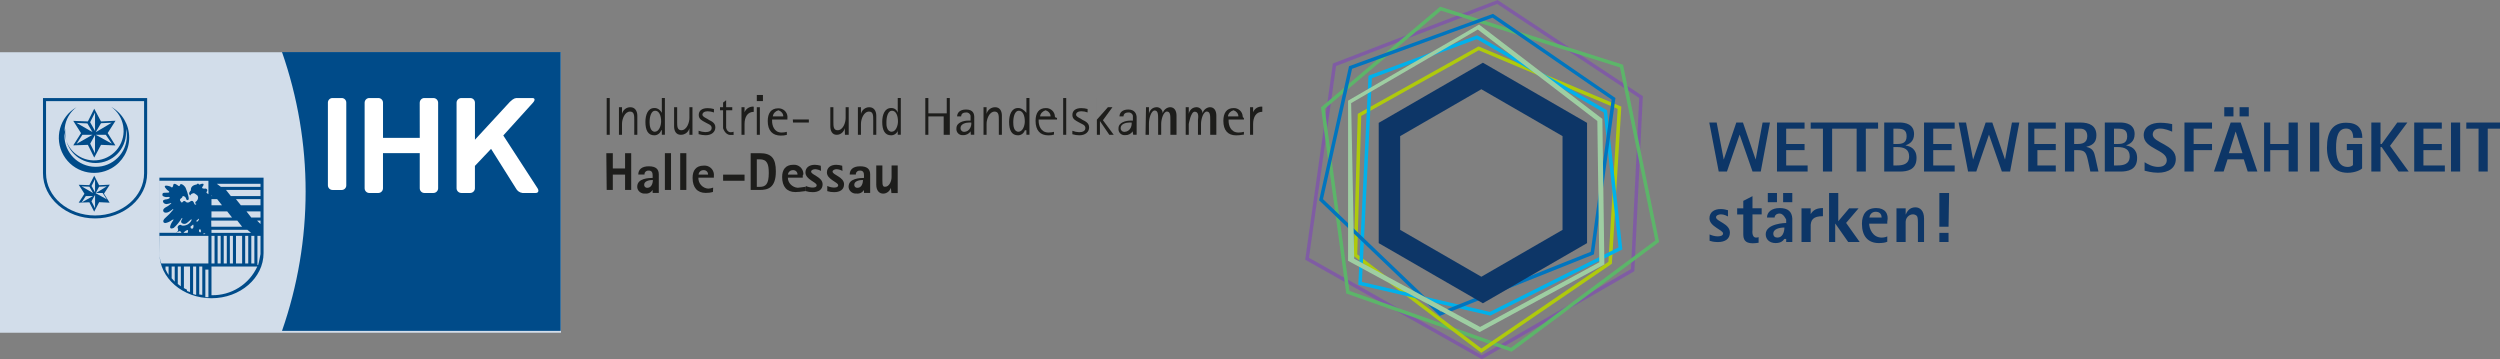
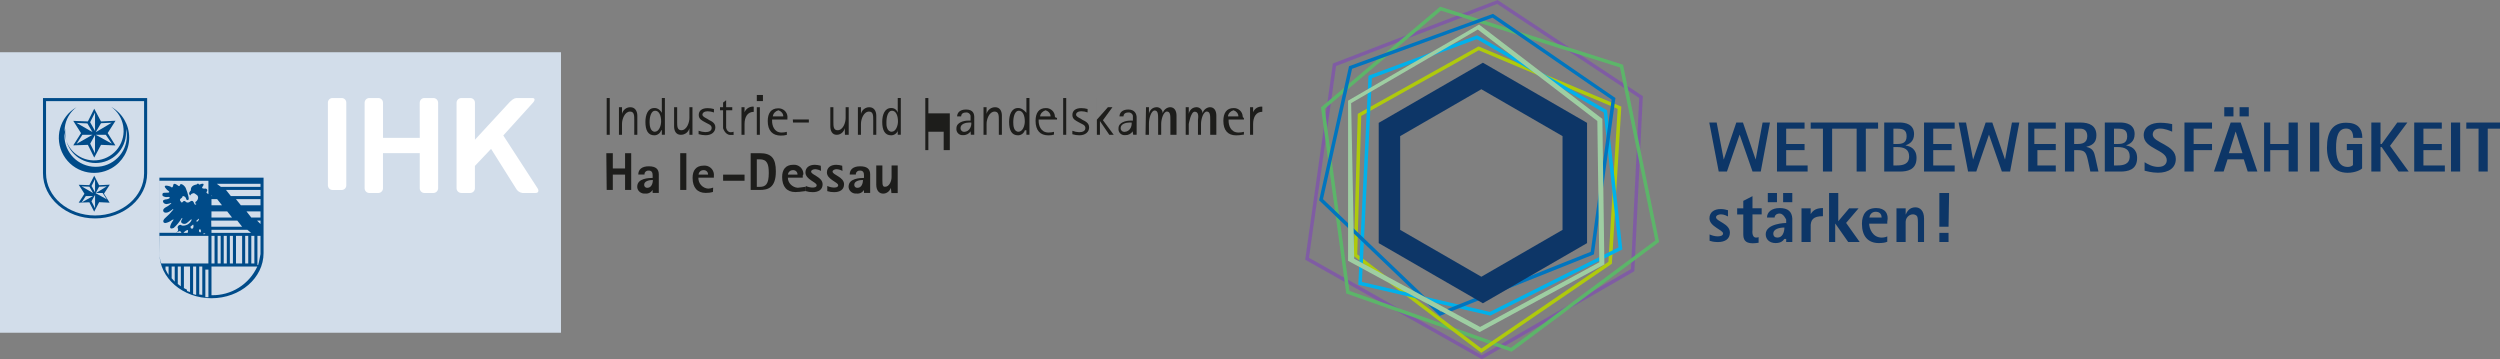
<svg xmlns="http://www.w3.org/2000/svg" id="Ebene_1" data-name="Ebene 1" viewBox="0 0 816.03 117.27">
  <rect x="0" y="0" width="816.03" height="117.27" fill="#808080" stroke="none" />
  <defs>
    <style>
      .cls-1 {
        fill: #d2ddea;
      }

      .cls-2 {
        fill: #0075bf;
      }

      .cls-3 {
        fill: #0d3667;
      }

      .cls-4 {
        fill: #1d1d1b;
      }

      .cls-4, .cls-5 {
        fill-rule: evenodd;
      }

      .cls-6, .cls-5 {
        fill: #fff;
      }

      .cls-7 {
        fill: #afca0b;
      }

      .cls-8 {
        fill: #5cb569;
      }

      .cls-9 {
        fill: #7f5ca3;
      }

      .cls-10 {
        fill: #004b89;
      }

      .cls-11 {
        fill: #00b1eb;
      }

      .cls-12 {
        fill: #9ecea2;
      }
    </style>
  </defs>
  <g>
    <path class="cls-4" d="M198.03,32h1v12h-1v-12Z" />
    <path class="cls-4" d="M202.03,35h1v2.18h0c.29-1.29,1.44-2.2,2.75-2.18,1.5,0,2.25,1.26,2.25,2.75v6.25h-1v-4.81c0-1.46,0-2.77-1.38-2.77-1.74,0-2.62,2.46-2.62,4v3.58h-1v-9Z" />
    <path class="cls-4" d="M216.03,42.53h-.22c-.31.97-1.21,1.64-2.23,1.64-2.08,0-2.91-1.69-2.91-4.39,0-2.29.81-4.52,2.89-4.52,1.02-.05,1.95.6,2.47,1.58h0v-4.85h1v12h-1v-1.47ZM213.72,43c1.39,0,2.08-1.94,2.08-3.39,0-1.91-.67-3.47-1.96-3.47s-1.81,1.94-1.81,3.75c0,1.08.23,3.12,1.77,3.12h-.08Z" />
    <path class="cls-4" d="M225.03,41.82h0c-.29,1.29-1.46,2.2-2.8,2.18-1.56,0-2.2-1.26-2.2-2.75v-6.25h1v4.72c0,1.48,0,2.79,1.37,2.79,1.76,0,2.63-2.46,2.63-4v-3.52h1v9h-1v-2.18Z" />
    <path class="cls-4" d="M231.43,39.16c.89.45,2.07.97,2.07,2.42s-1.18,2.56-3.16,2.56c-.78,0-1.56-.12-2.31-.35v-1.12c.7.27,1.44.42,2.19.45,1.18,0,2.07-.39,2.07-1.36s-1.03-1.24-1.53-1.53l-.76-.41c-.79-.45-1.92-.91-1.92-2.29s1.01-2.23,2.89-2.23c.7,0,1.39.1,2.07.29v1.12c-.66-.25-1.36-.38-2.07-.39-1.03,0-1.69.5-1.69,1.1s.85.97,1.53,1.34l.64.41Z" />
    <path class="cls-4" d="M239.46,44.05c-.35.02-.71.02-1.06,0-1.73,0-2.38-2.21-2.38-2.21v-5.84h-1v-1h1v-1.52l1-.77v2.29h2v1h-2v5.72c.12.69.6,1.34,1.3,1.43.1.01.21.02.31,0,.28,0,.56-.05.81-.17l.02,1.06Z" />
    <path class="cls-4" d="M242.03,35h1v1.64h0c.47-1.2,1.7-1.95,3-1.83v1.7c-2.01,0-3,1.64-3,4.01v3.48h-1v-9Z" />
    <path class="cls-4" d="M247.03,31h2v2h-2v-2ZM247.03,35h1v9h-1v-9Z" />
    <path class="cls-4" d="M256.86,44.01c-.65.18-1.32.27-2,.25-2.68,0-4.26-1.6-4.26-4.74,0-2.54,1.06-4.16,3.4-4.16,1.61-.07,2.97,1.15,3.04,2.72,0,.17,0,.34-.02.51v.42h-5v.5c0,1.29.57,3.75,3.09,3.75.58,0,1.16-.07,1.72-.23l.02,1ZM255.67,38c.01-.98-.69-1.7-1.56-2h-.06c-.92.29-1.68.98-1.79,2h3.41Z" />
    <path class="cls-4" d="M258.79,39h5.23v1h-5.17l-.06-1Z" />
    <path class="cls-4" d="M275.73,41.82h0c-.28,1.29-1.38,2.2-2.64,2.18-1.44,0-2.06-1.26-2.06-2.75v-6.25h1v4.72c0,1.48,0,2.79,1.37,2.79,1.78,0,2.63-2.46,2.63-4v-3.52h1v9h-1.22l-.08-2.18Z" />
    <path class="cls-4" d="M280.03,35h1v2.18h0c.29-1.29,1.44-2.2,2.75-2.18,1.5,0,2.25,1.26,2.25,2.75v6.25h-1v-4.81c0-1.46,0-2.77-1.36-2.77-1.76,0-2.64,2.46-2.64,4v3.58h-1v-9Z" />
    <path class="cls-4" d="M293.03,42.53h.08c-.31.97-1.21,1.64-2.23,1.64-2.08,0-2.91-1.69-2.91-4.39,0-2.29.79-4.52,2.89-4.52,1.02-.05,1.95.6,2.17,1.58h0v-4.85h1v12h-1v-1.47ZM291.03,43c1.39,0,2.08-1.94,2.08-3.39,0-1.91-.67-3.47-1.96-3.47s-1.81,1.94-1.81,3.75c-.08,1.08.17,3.12,1.77,3.12h-.08Z" />
-     <path class="cls-4" d="M302.03,32h1v5h6v-5h1v12h-2v-6h-5v6h-1v-12Z" />
+     <path class="cls-4" d="M302.03,32h1v5h6h1v12h-2v-6h-5v6h-1v-12Z" />
    <path class="cls-4" d="M316.83,42.86h0c-.54.82-1.48,1.3-2.47,1.25-1.08.12-2.05-.66-2.17-1.73-.02-.17-.02-.34,0-.5,0-1.96,2.43-2.51,3.82-2.51.27.02.54.02.8,0,.03-.52.03-1.03,0-1.55-.12-.7-.77-1.18-1.47-1.1-1.29,0-1.55.65-1.63,1.27h-1.29c0-1,.71-2.24,2.9-2.24,2.49,0,2.69,1.57,2.69,2.57v5.67h-1.12l-.08-1.14ZM316.31,40c-.89,0-2.79.35-2.79,1.81-.03.64.46,1.19,1.1,1.23.04,0,.07,0,.11,0,.86-.02,1.63-.54,1.98-1.33.27-.52.39-1.12.33-1.71h-.73Z" />
    <path class="cls-4" d="M321.03,35h1v2.18h0c.3-1.29,1.47-2.2,2.81-2.18,1.54,0,2.19,1.26,2.19,2.75v6.25h-1v-4.81c0-1.46,0-2.77-1.38-2.77-1.74,0-2.62,2.46-2.62,4v3.58h-1v-9Z" />
    <path class="cls-4" d="M335.03,42.53h-.51c-.31.97-1.21,1.64-2.23,1.64-2.08,0-2.91-1.69-2.91-4.39,0-2.29.81-4.52,2.89-4.52,1.02-.05,1.95.6,2.76,1.58h0v-4.85h1v12h-1v-1.47ZM332.43,43c1.39,0,2.08-1.94,2.08-3.39,0-1.91-.67-3.47-1.96-3.47s-1.81,1.94-1.81,3.75c0,1.08.12,3.12,1.77,3.12h-.08Z" />
    <path class="cls-4" d="M344.03,43.93c-.55.18-1.2.27-1.85.25-2.64,0-4.16-1.6-4.16-4.74,0-2.54,1.06-4.16,3.33-4.16,1.58-.07,2.93,1.16,2.99,2.74,0,.16,0,.32.69.48v.51h-6v.5c0,1.29.6,3.75,3.21,3.75.61,0,1.21-.07,1.79-.23v.91ZM342.92,38c0-.99-.72-1.71-1.6-2h-.04c-.91.3-1.68.99-1.79,2h3.43Z" />
    <path class="cls-4" d="M347.03,32h1v12h-1v-12Z" />
    <path class="cls-4" d="M353.43,39.16c.89.46,2.07.98,2.07,2.43s-1.18,2.57-3.17,2.57c-.78,0-1.56-.12-2.3-.35v-1.12c.7.27,1.43.43,2.18.46,1.18,0,2.07-.39,2.07-1.37s-1.04-1.24-1.54-1.54l-.77-.41c-.79-.46-1.93-.91-1.93-2.3s1.02-2.24,2.9-2.24c.7,0,1.4.1,2.07.29v1.12c-.66-.25-1.37-.38-2.07-.39-1.04,0-1.7.5-1.7,1.1s.85.98,1.54,1.35l.64.41Z" />
    <path class="cls-4" d="M358.03,32h0v7.06h0l3.6-4.06h1.48l-3.1,4.24,3.52,4.76h-1.44l-3.06-4.49h0v4.49h-1v-12Z" />
    <path class="cls-4" d="M369.73,42.86h0c-.54.83-1.48,1.31-2.47,1.25-1.08.12-2.05-.66-2.17-1.73-.02-.17-.02-.34,0-.5,0-1.96,2.43-2.51,3.92-2.51.26.02.52.02.78,0,.03-.52.03-1.03,0-1.55-.12-.69-.75-1.17-1.45-1.1-1.29,0-1.55.65-1.65,1.27h-1.27c0-1,.69-2.24,2.88-2.24s2.71,1.57,2.71,2.57v5.67h-1.12l-.18-1.14ZM368.6,40c-.89,0-2.81.35-2.81,1.81-.03.64.46,1.19,1.1,1.23.04,0,.07,0,.11,0,.9,0,1.71-.52,2.08-1.33.25-.53.36-1.12.31-1.71h-.79Z" />
    <path class="cls-4" d="M374.07,35h.96v2.18h0c.19-1.23,1.19-2.14,2.39-2.18,1.06-.1,1.99.72,2.09,1.82,0,.07,0,.14,0,.2h0c.31-1.15,1.28-1.97,2.43-2.03,1.47,0,2.09,1.26,2.09,2.75v6.25h-2v-4.81c0-1.48,0-2.77-1.13-2.77s-1.87,2.48-1.87,4v3.58h-1v-5.03c0-1.53,0-2.9-1.13-2.9s-1.87,2.57-1.87,4.18v3.75h-1.11l.15-9Z" />
    <path class="cls-4" d="M387.03,35h1v2.18h0c.19-1.23,1.19-2.14,2.39-2.18,1.06-.1,1.99.72,2.09,1.82,0,.07,0,.14,0,.2h0c.31-1.15,1.29-1.96,2.43-2.03,1.47,0,2.09,1.26,2.09,2.75v6.25h-2v-4.81c0-1.48,0-2.77-1.13-2.77s-1.87,2.48-1.87,4v3.58h-1v-4.76c.19-1.46.19-2.77-1.08-2.77s-1.92,4-1.92,4v3.53h-1v-9Z" />
    <path class="cls-4" d="M406.03,43.93c-1.23.18-1.89.27-2.55.25-2.64,0-4.16-1.6-4.16-4.74,0-2.54,1.06-4.16,3.33-4.16,1.58-.07,2.93,1.16,2.99,2.74,0,.16,0,.32.39.48v.51h-5v.5c0,1.29.62,3.75,3.22,3.75.6,0,1.2-.07,1.78-.23v.91ZM404.22,38c.01-.98-.69-1.7-1.56-2h-.06c-.92.29-1.68.98-1.79,2h3.41Z" />
    <path class="cls-4" d="M408.03,35h1v1.64h0c.46-1.21,1.69-1.96,3-1.83v1.68c-2,0-3,1.65-3,4.04v3.46h-1v-9Z" />
    <path class="cls-4" d="M197.91,50h2.12v5h4v-5h2v12h-2v-5h-4v5h-2l-.12-12Z" />
    <path class="cls-4" d="M212.98,62h0c-.44.82-1.38,1.29-2.35,1.18-1.3.14-2.48-.75-2.62-1.98-.01-.09-.02-.18-.01-.26,0-2.8,3.78-2.82,5.03-2.87v-.83c0-.85-.24-1.56-1.27-1.56-.69-.07-1.31.39-1.38,1.04-.01.09-.01.18,0,.26h-2.04c0-1.64,1.14-2.7,3.43-2.7s3.27.91,3.27,2.64v6.06h-2l-.04-1ZM211.31,61.3c1.29,0,1.79-1.39,1.79-2.56-1.29,0-2.83.4-2.83,1.54-.05.51.33.97.84,1.02.07,0,.13,0,.2,0Z" />
-     <path class="cls-4" d="M217.03,50h2v12h-2v-12Z" />
    <path class="cls-4" d="M222.03,50h2v12h-2v-12Z" />
    <path class="cls-4" d="M232.73,62.64c-.77.24-1.57.35-2.37.33-2.75,0-4.29-1.77-4.29-4.91,0-2.37,1.06-4,3.64-4,1.68-.15,3.17,1.09,3.32,2.77.02.23.02.46-.01.68v.48h-5.06c-.07,1.86,1.35,3.45,3.2,3.58.56-.02,1.1-.14,1.62-.33l-.06,1.39ZM231.12,57c.05-.76-.52-1.41-1.28-1.46-.07,0-.14,0-.22,0-.84-.02-1.55.62-1.6,1.46h3.1Z" />
    <path class="cls-4" d="M236.03,57h7v2h-7v-2Z" />
    <path class="cls-4" d="M245.03,50h2.96c3.83,0,5.26,1.67,5.26,5.95,0,5.53-2.78,6.05-5.26,6.05h-2.96v-12ZM247.03,61h.92c2,0,2.99-.9,2.99-4.53,0-2.87-.5-4.47-2.99-4.47h-.92v9Z" />
    <path class="cls-4" d="M263.03,62.36c-1.82.23-2.62.35-3.42.33-2.77,0-4.31-1.77-4.31-4.91,0-2.37,1.08-4,3.66-4,1.67-.13,3.14,1.12,3.27,2.79.02.22.01.44-.2.66v.76h-4.85c-.07,1.58,1.35,3.17,3.2,3.3.56-.02,1.1-.14,2.65-.33v1.39ZM260.31,57c.05-.76-.52-1.41-1.28-1.46-.07,0-.14,0-.22,0-.84-.01-1.55.62-1.62,1.46h3.12Z" />
    <path class="cls-4" d="M267.98,55.79c-.58-.33-1.23-.52-1.89-.56-.6,0-1.33.27-1.33.77,0,1.14,3.75,1.71,3.75,4.16,0,1.75-1.35,2.56-3.23,2.56-.76.01-1.52-.1-2.25-.33v-1.69c.65.31,1.36.48,2.08.52.48,0,1.46,0,1.46-.77,0-1-3.66-1.85-3.66-4.16,0-1.58,1.21-2.5,3.06-2.5.66.02,1.31.12,1.94.31l.08,1.69Z" />
    <path class="cls-4" d="M274.98,55.79c-.58-.33-1.23-.52-1.89-.56-.6,0-1.33.27-1.33.77,0,1.14,3.75,1.71,3.75,4.16,0,1.75-1.35,2.56-3.23,2.56-.76.01-1.52-.1-2.25-.33v-1.69c.65.31,1.36.48,2.08.52.48,0,1.48,0,1.48-.77,0-1-3.68-1.85-3.68-4.16,0-1.58,1.23-2.5,3.06-2.5.66.02,1.31.12,1.94.31l.08,1.69Z" />
    <path class="cls-4" d="M281.98,62h0c-.44.82-1.38,1.29-2.35,1.18-1.32.13-2.49-.78-2.63-2.02,0-.07-.01-.15-.01-.22,0-2.8,3.78-2.82,5.03-2.87v-.83c0-.85-.24-1.56-1.27-1.56-.69-.07-1.31.39-1.38,1.04-.01.09-.01.18,0,.26h-2.02c0-1.64,1.12-2.7,3.41-2.7s3.27.91,3.27,2.64v6.06h-2l-.04-1ZM279.91,61.3c1.29,0,1.77-1.39,1.77-2.56-1.29,0-2.83.4-2.83,1.54-.05.51.32.97.84,1.02.07,0,.15,0,.22,0Z" />
    <path class="cls-4" d="M290.79,61.31h0c-.38,1.13-1.38,1.88-2.5,1.89-1.23,0-2.27-.9-2.27-2.96v-6.23h2v4.87c0,1.73.19,2.08.89,2.08,1.35,0,2.11-1.81,2.11-3.18v-3.77h2v9h-2.05l-.18-1.69Z" />
    <rect class="cls-1" y="17.05" width="183.11" height="91.56" />
-     <path class="cls-10" d="M183.03,108h-90.98c10.28-29.46,10.28-61.54,0-91h90.98v91Z" />
    <path class="cls-5" d="M173.95,33.54c.78-.85.69-1.54-.15-1.54h-4.79c-.83,0-1.25,0-2.58,1.25l-11.4,12.36v-12.09c0-.84-.68-1.52-1.52-1.52h-2.93c-.86.01-1.55.7-1.55,1.54v27.91c0,.84.69,1.53,1.55,1.54h2.89c.86-.01,1.55-.7,1.55-1.54v-7.3l5.27-5.56,8.09,12.86c.41.84,1.22,1.42,2.16,1.54h4.32c.86,0,1.14-.7.6-1.54l-11.18-17.23,9.67-10.68Z" />
    <path class="cls-6" d="M108.53,32h3.02c.81,0,1.48.66,1.48,1.48h0v27.05c0,.81-.66,1.48-1.48,1.48h-3c-.84,0-1.52-.68-1.52-1.52v-26.99c-.01-.81.64-1.48,1.46-1.5.01,0,.03,0,.04,0Z" />
    <path class="cls-5" d="M137,33.57c0-.86.66-1.56,1.48-1.57h3.01c.84.01,1.52.7,1.52,1.54v27.91c0,.84-.68,1.53-1.52,1.54h-3c-.82-.01-1.48-.7-1.48-1.54v-11.46h-12v11.46c0,.84-.67,1.53-1.49,1.54h-3.01c-.83-.01-1.49-.7-1.49-1.54v-27.91c0-.84.67-1.53,1.49-1.54h2.99c.84,0,1.52.68,1.52,1.52v11.48h12l-.02-11.43Z" />
    <path class="cls-10" d="M14.03,32v24.55c0,8.14,7.64,14.75,17.01,14.75s16.99-6.58,16.99-14.75v-24.55H14.03ZM47.03,56.58c0,7.57-7.17,13.75-15.99,13.75s-16.01-6.14-16.01-13.75v-23.58h32v23.58Z" />
    <path class="cls-10" d="M36.29,34.87h0c4.34,3.08,5.36,9.09,2.28,13.43s-9.09,5.36-13.43,2.28c-4.34-3.08-5.36-9.09-2.28-13.43.59-.83,1.31-1.57,2.13-2.17-5.51,3.15-7.42,10.17-4.27,15.67,3.15,5.51,10.17,7.42,15.67,4.27,3.58-2.05,5.79-5.87,5.78-10,0-4.17-2.25-8.01-5.89-10.05ZM31.11,54.45c-5.59-.06-10.09-4.61-10.08-10.19h0c0-.77.08-1.54.25-2.29h0c-.03.44-.03.87,0,1.31,0,5.48,4.44,9.93,9.93,9.93s9.93-4.44,9.93-9.93c.03-.42.03-.83,0-1.25h0c.19.77.28,1.56.27,2.35-.03,5.6-4.6,10.11-10.2,10.07h-.1Z" />
    <path class="cls-10" d="M37.71,39.41l-4.74.23-2.21-4.16-2.08,4.16-4.77-.19,2.54,4-2.54,4,4.77-.17,2.08,4.16,2.21-4.16,4.7.19-2.52-4.04,2.56-4.02ZM25,40.12l3.52.17,1.66,2.83-5.18-3ZM25,46.95l1.89-2.95h3.29l-5.18,2.95ZM31,50.02l-1.56-3.12,1.58-2.85-.02,5.97ZM29.42,39.89l1.6-3.14v5.99l-1.6-2.85ZM32.96,40.22l3.52-.17-5.24,3.1,1.73-2.93ZM36.5,46.89l-5.26-2.89h3.29l1.98,2.89Z" />
    <path class="cls-10" d="M35.84,60.28l-3.5.17h0l-1.58-3.1-1.6,3.08-3.47-.12,1.87,2.93-1.87,2.91,3.47-.12h0l1.58,3.06,1.62-3.1,3.43.17-1.85-2.95,1.89-2.91ZM26.64,60.84l2.54.1,1.21,2.08-3.75-2.18ZM26.64,66.08l1.37-2.08h2.35l-3.72,2.08ZM31.03,67.98l-1.17-2.27,1.17-2.08v4.35ZM29.88,60.7l1.14-2.25v4.33l-1.14-2.08ZM32.34,60.95l2.52-.12-3.62,2.21,1.1-2.08ZM34.88,65.08l-3.75-2.08h2.37l1.37,2.08Z" />
    <path class="cls-10" d="M52.03,58v24.6c0,8.14,7.63,14.75,17,14.75s17-6.62,17-14.75v-24.6h-34ZM85.03,60v1h-12.92l-1.33-1h14.25ZM62.1,74.14l.15-.23.6-.48c.19-.19.27-.1.29.15.07.33.02.67-.15.96-.19.19-.67,0-.67,0,0,0-.04-.46-.23-.4ZM64.18,72s.27-.23.54-.5.23,0,.21.17c-.11.22-.24.42-.4.6-.19.1-.67.04-.42-.27h.06ZM65.01,75s.27-.37.5,0c.11.27.11.57,0,.83,0,0-.4,0-.48-.15s-.08-.69-.08-.69h.06ZM82.01,71l-1.56-2h4.58v2h-3.02ZM85.03,72v1.12l-1.12-1.12h1.12ZM78.62,67l-1.6-2h8.01v2h-6.41ZM68.94,72h8.51l1.58,2h-10.05l-.04-2ZM75.35,64l-1.58-2h11.26v2h-9.67ZM74.16,69l1.58,2h-6.72v-2h5.14ZM69.03,67v-2h1.85l1.58,2h-3.43ZM69.03,86v-9h1v9h-1ZM71.03,86v-9h1v9h-1ZM73.03,86v-9h1v9h-1ZM75.03,86v-9h1v9h-1ZM77.03,86v-9h1v9h-1ZM78.03,86v-9h1v9h-1ZM80.03,86v-9h1v9h-1ZM66.42,76.45c0-.08,0-.15,0-.23,0-.12.35,0,.5,0l.1.15-.6.08ZM61.2,77c.11-.89.18-.73.19-1h-1.5c.15-.19.62-.71,1.25-.92,0,0,.37,0,.23.4s-.12.5-.12,1.53h-.04ZM57.62,76c.15-.15.37-.37.52-.37l.6-.21.25.21.23.37h-1.6ZM82.03,86v-9h1v9h-1ZM69.03,76v-1h11.71l1.21,1h-12.92ZM69.03,64v-.23l.23.23h-.23ZM68.03,59.02v4.38s-.83-.5-.62-.73.4-.6.1-.92-.52-.17-.73-.17-1.33,0-.54-.81c0,0,.96-1.41-1.17-.5-.11-.07-.2-.16-.29-.25l-.1-.12c-.21.03-.4.15-.52.33,0,0-2.08.21-1.83,1.89,0,0-1.19,1.04-.19,1.69.1-.32.36-.57.69-.65.31-.17.69-.11.94.15h0l.29.21c.42.2.67.66.6,1.12-.06.41-.26.78-.56,1.06-.3.11-.45.45-.34.75,0,0,0,.01.27.02v.27c-.26,0-.39.25-.62-.27s-.5-1.41-1.54-.54c-.36.25-.83.25-1.19,0-.14-.29-.5-.4-.78-.26-.11.06-.2.15-.26.26l-.29.21s.1.17-.17-.15-.83-.77,0-1.31c.24-.13.4-.37.44-.69h.17c.47.07.87.41.96.88,0,.52,1.06.79.83-.35-.05-.16-.08-.32-.1-.48-.2-.92-.5-1.82-.87-2.68-.37-.79-1.71-1.87-1.91-.85,0,0-.1.52-.69,0,0,0-1.39-1.14-1.48,0,0,0-.12,1.19-.92.37,0,0-3.25-1.14-1.08,1.1,0,0,1.77,1.02-.23.92,0,0-.83,0-1.06.1s-.4.79,0,1.04c.51.29,1.12.37,1.69.23,0,0,1.04.12.15.58-.2.09-.41.16-.62.21,0,0-1.23,0-1.27.6,0,0,0,.87,1.17.96.48-.06.96-.18,1.41-.35,0,0,.31,0,0,.25-.52.48-1.11.88-1.75,1.19,0,0-1,.54-.71,1.25s1.37.46,1.85.19c.45-.27.89-.58,1.29-.92,0,0,.27,0,0,.31-.74.93-1.56,1.78-2.46,2.56-.29.21-.51.5-.65.83-.12.48,0,.87.65.87.76-.13,1.48-.46,2.08-.94,0,0,.98-.67.35.25-.41.52-.71,1.12-.87,1.77,0,0-.29,1.19,1.17.5.93-.84,1.74-1.81,2.41-2.87.05-.11.12-.21.19-.31,0,0,.37-.29.1.37,0,0-.69.83,0,1.29.45.3,1.03.3,1.48,0,0,0,1.17-.94,1.33-1.14s.56-.23.15.42c-.6,1.07-1.8,1.66-3.02,1.48-.1-.09-.21-.17-.33-.23-.53-.06-1.01.31-1.08.83,0,0,.44.94,0,1.31-.24.25-.42.47-.42.47h-5.49v-17l16,.02ZM51.98,77h16.04v9h-15.39c-.4-1.13-.6-2.32-.61-3.51l-.04-5.49ZM54.03,88.02v-1.02h1v2.77c-.36-.56-.68-1.15-.96-1.77l-.04.02ZM56.03,90.87v-3.87h1v4.95c-.31-.37-.65-.73-.96-1.1l-.04.02ZM58.03,92.7v-5.7h1v6.45l-1-.75ZM60.03,94.03v-7.03h1v7.57l-1-.54ZM61.03,94.99v-7.99h1v8.32l-1-.33ZM63.03,95.99v-8.99h1v9.26l-1-.27ZM65.03,96.11v-9.11h1v9.26l-1-.15ZM67.03,88h1v9h-1v-9ZM69.03,96.38v-9.38h14.96c-2.66,5.82-8.52,9.5-14.92,9.36l-.04.02ZM84.03,86.52v-9.52h1v5.94c-.26,1.2-.42,2.4-.77,3.56l-.23.02Z" />
  </g>
  <g>
    <path class="cls-9" d="M483.7,117.27l-.28-.16-57.39-32.34,9.04-64.04L488.83,0l47.41,31.39-2.76,57.14-.27.16-49.51,28.58h0ZM427.27,84.15l56.42,31.79,48.67-28.1,2.7-55.86L488.69,1.28l-52.58,20.28-8.84,62.59h0Z" />
    <path class="cls-8" d="M493.38,114.81l-53.94-19.01-.05-.35-8.21-60.41L470.07,2.18l59.71,18.95,11.79,57.85-.29.22-47.89,35.62h0ZM440.48,94.95l52.71,18.58,47.11-35.04-11.51-56.47-58.46-18.55-37.93,32.04,8.07,59.44h0Z" />
    <path class="cls-7" d="M483.5,115.17l-41.65-31.6,1.34-46.41,39.42-22.01.26.11,46.35,19.54-3.09,51.29-.23.16-42.39,28.92h0ZM443.01,83.01l40.52,30.74,41.48-28.3,3.01-49.92-45.34-19.12-38.36,21.42-1.3,45.16h0Z" />
    <path class="cls-11" d="M486.43,103.02l-.2-.05-42.87-10.03,3.33-68.22,35.46-13.2,42.41,24.49,4.99,45.41-43.11,21.6h0ZM444.55,92.04l41.74,9.77,42.02-21.06-4.83-44.04-41.44-23.93-34.24,12.74-3.25,66.51h0Z" />
    <path class="cls-2" d="M469.96,103.1l-39.38-37.72,9.76-43.77,46.99-17.1,39.96,27.48-7.02,51.04-50.31,20.08h0ZM431.84,64.99l38.38,36.76,49.01-19.56,6.83-49.68-38.89-26.74-45.84,16.69-9.48,42.53h0Z" />
    <path class="cls-12" d="M482.96,108.4l-42.93-23.27v-.34s0-51.93,0-51.93l42.76-24.84,40.24,30.79.66,47.51-40.73,22.08h0ZM442.03,84.44l41.09,22.27,38.91-21.1-.64-46.11-39.02-29.86-41.34,24.02,1,50.65v.13Z" />
    <path class="cls-3" d="M518.03,40.1l-34-19.63-34,19.63v39.26l34,19.63,34-19.63v-39.26h0ZM510.03,44.43v30.6l-26.5,15.3-26.5-15.3v-30.6l26.5-15.3,26.5,15.3h0Z" />
    <path class="cls-3" d="M564.03,68.62c-.5-.13-1.32-.39-2.34-.39-2.23,0-3.7,1.1-3.7,3.03,0,2.73,4.44,3.75,4.44,4.96,0,.82-1.19.93-1.78.93-.97,0-1.93-.32-2.62-.63v2.08c.48.15,1.32.41,2.73.41,2.27,0,3.9-.97,3.9-3.1,0-2.95-4.53-3.64-4.53-5,0-.61.87-.95,1.6-.95,1.06,0,2.04.56,2.3.69v-2.04h0ZM574.03,77.37c0,.09-.39.18-.8.18-1.56,0-1.2-2.46-1.2-2.46v-5.1h3v-2h-3v-3.96l-3,1.54v2.43h-2v2h2v6.4c0,1.63.42,3.01,3.08,3.01.63,0,1.29-.07,1.92-.18v-1.86h0ZM577.03,66h3v-3h-3v3.01h0ZM582.03,66h3v-3h-3v3.01h0ZM583.03,79h2v-7.69c-.14-2.23-1.41-3.4-4.11-3.4s-4.15,1.38-4.15,3.09h2.48c0-.36.28-1.3,1.67-1.3,1.26,0,2.11,2,2.11,2v1.08s-6.68.07-6.68,3.69c0,1.77,1.38,2.87,3.21,2.87s2.5-.8,2.85-1.34h.62v1.09-.09ZM578.82,76.24c0-1.47,1.97-1.97,3.63-1.97,0,1.49-.62,3.28-2.27,3.28-.87,0-1.35-.46-1.35-1.31h0ZM588.03,79h3v-4.71c-.13-2.64.88-3.72,4-3.72v-2.66c-2.76,0-3.49,1.22-4.09,2.09h.09v-2h-3v11.09-.09ZM597.03,79h2v-6h.05l4.2,6h3.75l-4.44-6.24,4.07-4.76h-3.07l-3.56,4.21v-9.21h-3v16.09-.09ZM616.03,77.14c-.17.16-.99.41-1.8.41-3.07,0-4.11-3.07-4.11-4.55h5.91v-.66c.57-2.66-.81-4.43-3.59-4.43-3.3,0-4.68,2.09-4.68,5.14,0,4.02,1.97,6.29,5.51,6.29,1.17,0,2.13-.14,2.76-.44v-1.77h0ZM610.19,71c.07-.64.57-1.88,2.07-1.88,1.58,0,1.93,1.19,1.93,1.88h-3.99ZM619.03,79h3v-6.62c0-1.82,2.13-3.13,3.55-1.99.34.27.45.91.45,2.36v6.24h2v-7.67c0-2.53-1.3-3.65-2.85-3.65-1.94,0-2.78,1.49-3.11,2.33h-.04v-2h-3v11.09-.09ZM633.03,79h3v-3h-3v3h0ZM633.03,74h3l.18-11h-3.18v11.38-.38Z" />
    <path class="cls-3" d="M561.01,56h2.68l4.12-12h.05l4.19,12h2.68l3.01-16h-2.41l-2.24,12h-.05l-4.12-12h-2.17l-4.07,12h-.05l-2.29-12h-2.41l3.08,16h0ZM580.03,56h10v-2h-7v-5h6v-2h-6v-5h6v-2h-9v16h0ZM595.03,56h3v-14h4v-2h-11v2h4v14.14-.14ZM606.03,56h3v-14h4v-2h-11v2h4v14.14-.14ZM615.03,56h5.06c2.39,0,5.49-.49,5.49-4.43,0-3.08-2.15-3.87-3.56-4.08v-.05c.96-.37,2.75-1.09,2.75-3.69,0-3.25-2.89-3.76-4.68-3.76h-5.06v16h0ZM618.03,42h1.18c1.85,0,3.13.32,3.13,2.47s-1.35,2.53-3.13,2.53h-1.18v-5h0ZM618.03,48h1.17c2.42,0,3.96.8,3.96,3.06,0,2.56-2.07,2.94-3.96,2.94h-1.17v-6h0ZM628.03,56h10v-2h-7v-5h6v-2h-6v-5h7v-2h-10v16h0ZM642.4,56h2.68l4.12-12h.05l4.19,12h2.68l3.01-16h-2.41l-2.24,12h-.05l-4.12-12h-2.17l-4.07,12h-.05l-2.29-12h-2.41l3.08,16h0ZM662.03,56h9v-2h-6v-5h6v-2h-7v-5h7v-2h-9v16h0ZM674.03,56h3v-7h1.09c2.53,0,2.86.88,3.43,3.48l.76,3.52h2.65l-1-4.5c-.38-1.69-.64-3.06-2.93-3.55v-.05c1.69-.39,3.26-1.18,3.26-3.71,0-3.13-2.19-4.2-5.29-4.2h-4.98v16h0ZM677.03,42h2.02c1.45,0,2.26.86,2.26,2.43,0,2.24-1.67,2.57-3.27,2.57h-1.01v-5h0ZM687.03,56h5.06c2.39,0,5.49-.49,5.49-4.43,0-3.08-2.15-3.87-3.56-4.08v-.05c.96-.37,2.75-1.09,2.75-3.69,0-3.25-2.89-3.76-4.68-3.76h-5.06v16h0ZM690.03,42h1.18c1.85,0,3.13.32,3.13,2.47s-1.35,2.53-3.13,2.53h-1.18v-5h0ZM690.03,48h1.17c2.42,0,3.96.8,3.96,3.06,0,2.56-2.07,2.94-3.96,2.94h-1.17v-6h0ZM709.03,40.51c-.57-.11-2.11-.44-3.87-.44-2.98,0-5.43,1.26-5.43,4.08,0,4.49,7.53,4.69,7.53,8.13,0,1.03-.66,2.2-2.77,2.2-1.99,0-3.53-.96-4.47-1.53v2.77c.48.11,2.34.66,4.37.66,3.44,0,5.82-1.53,5.82-4.49,0-4.76-7.53-5.18-7.53-7.97,0-1.35,1.05-1.95,2.38-1.95,1.6,0,2.91.6,3.96,1.01v-2.47h0ZM713.03,56h3v-7h6v-2h-6v-5h6v-2h-9v16.14-.14ZM726.03,38h3v-3h-3v3.15-.15ZM731.03,38h3v-3h-3v3.15-.15ZM722.66,56h3.16l1.28-4h5.3l1.28,4h3.16l-5.45-16h-3.27l-5.47,16h0ZM729.73,43h.05l2.19,7h-4.44l2.19-7h0ZM739.03,56h2v-7h6v7h3v-16h-3v7h-6v-7h-2v16.14-.14ZM754.03,56h3v-16h-3v16.14-.14ZM771.03,47h-5v2h2v4.87s-.44.62-1.72.62c-3.21,0-3.79-3.4-3.79-6.29,0-3.3.57-6.24,3.3-6.24,1.72,0,2.29,1.38,2.29,3.04h2.98c0-3.11-1.58-4.94-5.28-4.94-4.52,0-6.26,3.07-6.26,8.15,0,4.66,2.02,8.19,6.75,8.19,2.5,0,4.38-.99,4.72-1.45v-8.03.08ZM774.03,56h3v-8h.38l5.53,8h3.29l-6.1-8.39,5.66-7.61h-3.29l-5.09,7h-.38v-7h-3v16.14-.14ZM788.03,56h10v-2h-7v-5h6v-2h-6v-5h6v-2h-9v16h0ZM800.03,56h3v-16h-3v16.14-.14ZM809.03,56h3v-14h4v-2h-11v2h4v14.14-.14Z" />
  </g>
</svg>